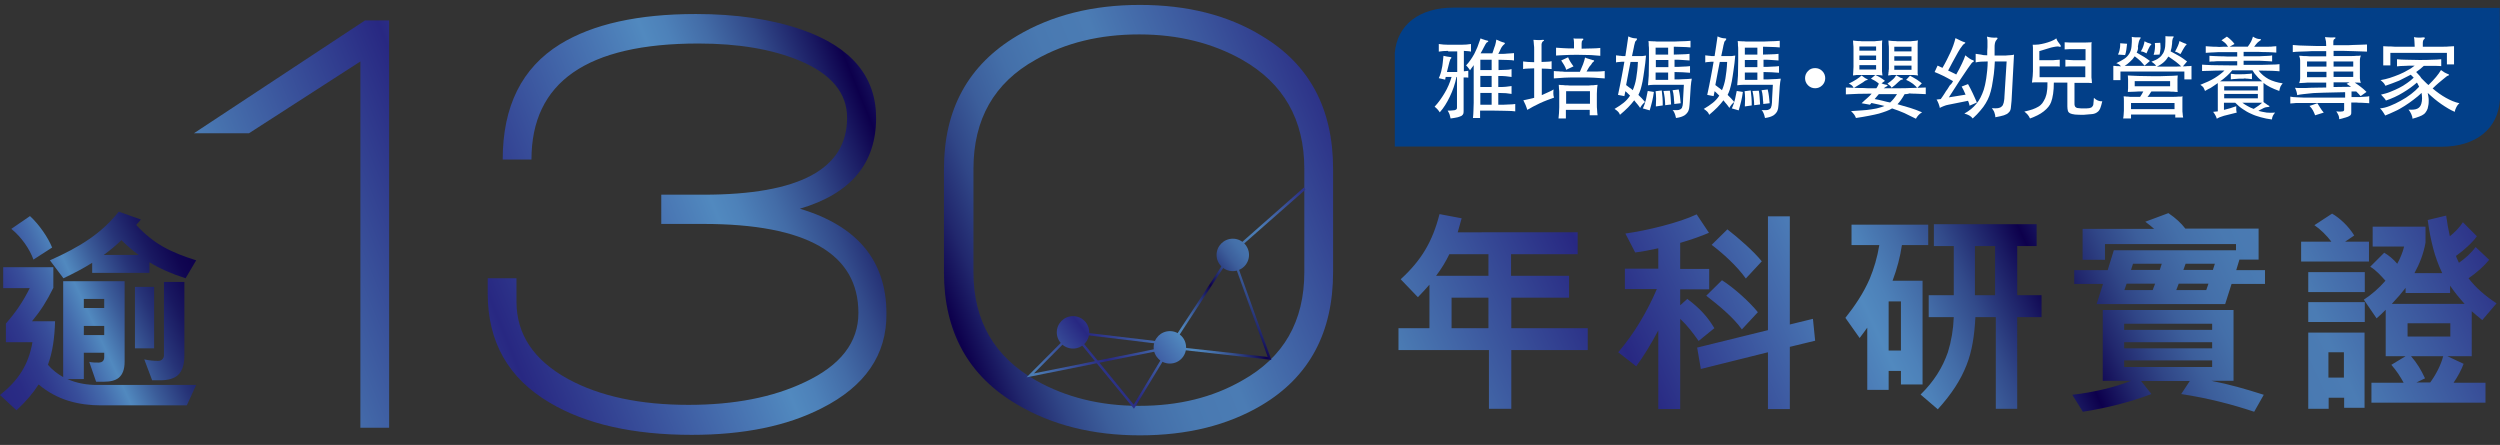
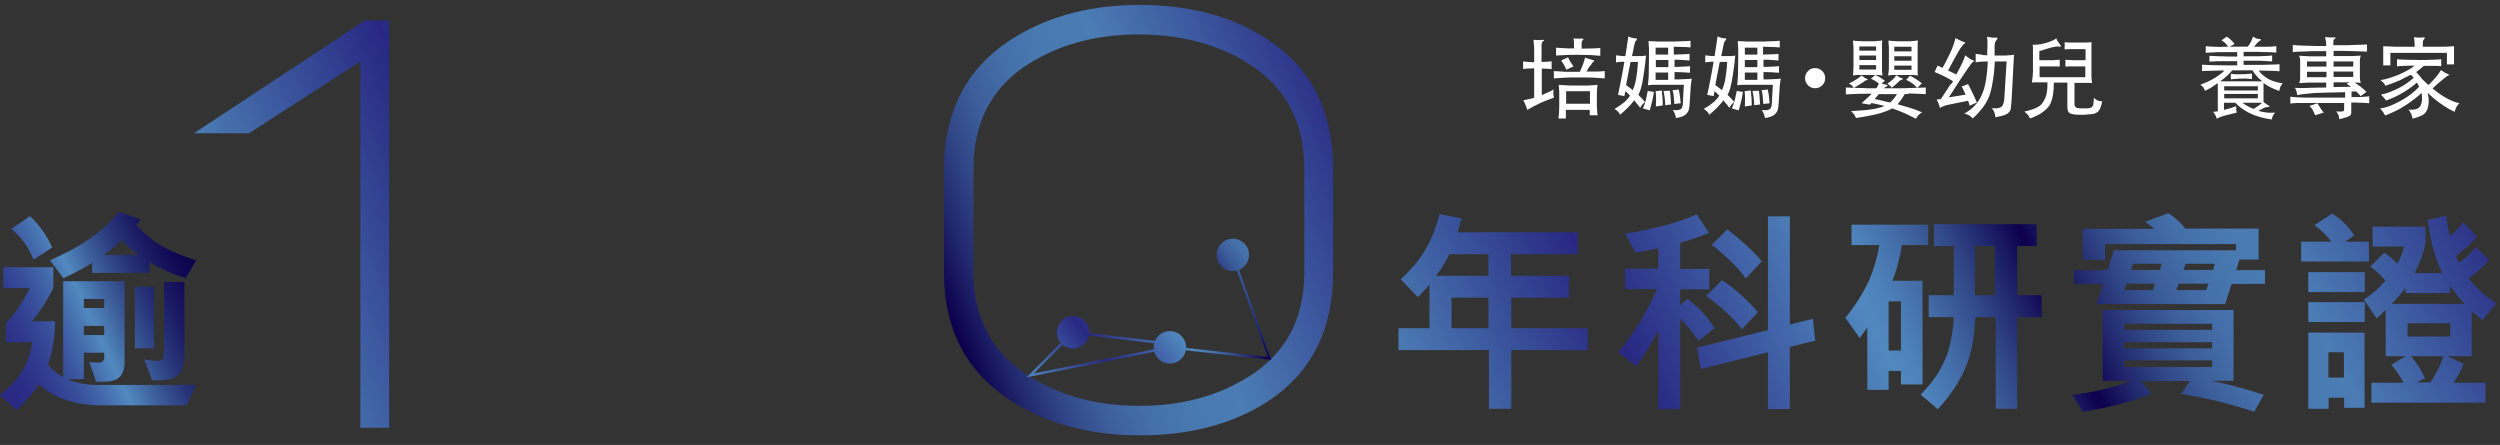
<svg xmlns="http://www.w3.org/2000/svg" version="1.1" id="Layer_1" x="0px" y="0px" viewBox="0 0 1017 181" style="enable-background:new 0 0 1017 181;" xml:space="preserve">
  <rect x="0" y="0" width="1017" height="181" fill="#333333" stroke="none" />
  <style type="text/css">
	.st0{fill:#023F88;}
	.st1{fill:url(#SVGID_1_);}
	.st2{fill:url(#SVGID_00000140715276369313392440000005322792468938969274_);}
	.st3{fill:url(#SVGID_00000004522572549190120580000001972914281856087944_);}
	.st4{fill:url(#SVGID_00000068666540623730807540000012736038775817731971_);}
	.st5{fill:url(#SVGID_00000039854179976355792120000014793725809921449609_);}
	.st6{fill:url(#SVGID_00000017510062936627619140000014334567102350597261_);}
	.st7{fill:url(#SVGID_00000168109968962036676830000017168212750720089761_);}
	.st8{fill:url(#SVGID_00000181070359014124865450000006573354684180033942_);}
	.st9{fill:#FFFFFF;}
	.st10{fill:url(#SVGID_00000102502775027342095960000008015647814559585685_);}
	.st11{fill:url(#SVGID_00000172416346941133455210000003167156294465768376_);}
</style>
  <g>
-     <path class="st0" d="M1016.9,3.2L591.3,3.1c-14,0-22.9,7-23.9,18.4l0,38.1L993,59.7c14.3,0,23.3-7.3,24-19.4L1016.9,3.2z" />
    <g>
      <g>
        <linearGradient id="SVGID_1_" gradientUnits="userSpaceOnUse" x1="125.999" y1="168.312" x2="524.012" y2="6.696" gradientTransform="matrix(1 0 0 1 0 2)">
          <stop offset="0" style="stop-color:#4B7CB4" />
          <stop offset="0.201" style="stop-color:#282882" />
          <stop offset="0.43" style="stop-color:#5189BF" />
          <stop offset="0.452" style="stop-color:#4D81B9" />
          <stop offset="0.486" style="stop-color:#436CA7" />
          <stop offset="0.528" style="stop-color:#324A8A" />
          <stop offset="0.575" style="stop-color:#1A1A62" />
          <stop offset="0.598" style="stop-color:#0D004C" />
          <stop offset="0.6" style="stop-color:#0E024E" />
          <stop offset="0.632" style="stop-color:#21276D" />
          <stop offset="0.665" style="stop-color:#304687" />
          <stop offset="0.699" style="stop-color:#3C5E9B" />
          <stop offset="0.736" style="stop-color:#446FA9" />
          <stop offset="0.776" style="stop-color:#4979B1" />
          <stop offset="0.825" style="stop-color:#4B7CB4" />
          <stop offset="0.916" style="stop-color:#3C589E" />
          <stop offset="1" style="stop-color:#2D3388" />
        </linearGradient>
        <path class="st1" d="M146.6,174v-149l-45.3,29.2H78.9l69.6-45.9h9.8V174H146.6z" />
        <linearGradient id="SVGID_00000114065230901540814030000014271001566252303521_" gradientUnits="userSpaceOnUse" x1="125.999" y1="168.312" x2="524.012" y2="6.696" gradientTransform="matrix(1 0 0 1 0 2)">
          <stop offset="0" style="stop-color:#4B7CB4" />
          <stop offset="0.201" style="stop-color:#282882" />
          <stop offset="0.43" style="stop-color:#5189BF" />
          <stop offset="0.452" style="stop-color:#4D81B9" />
          <stop offset="0.486" style="stop-color:#436CA7" />
          <stop offset="0.528" style="stop-color:#324A8A" />
          <stop offset="0.575" style="stop-color:#1A1A62" />
          <stop offset="0.598" style="stop-color:#0D004C" />
          <stop offset="0.6" style="stop-color:#0E024E" />
          <stop offset="0.632" style="stop-color:#21276D" />
          <stop offset="0.665" style="stop-color:#304687" />
          <stop offset="0.699" style="stop-color:#3C5E9B" />
          <stop offset="0.736" style="stop-color:#446FA9" />
          <stop offset="0.776" style="stop-color:#4979B1" />
          <stop offset="0.825" style="stop-color:#4B7CB4" />
          <stop offset="0.916" style="stop-color:#3C589E" />
          <stop offset="1" style="stop-color:#2D3388" />
        </linearGradient>
-         <path style="fill:url(#SVGID_00000114065230901540814030000014271001566252303521_);" d="M334.2,166.1     c-14.1,7.2-31.7,10.8-52.8,10.8c-23.9,0-43.2-4.4-57.8-13.1c-16.8-9.9-25.2-24.7-25.2-44.4v-6.2h11.7v9.5c0,13.3,7,23.8,21,31.5     c12.9,7,29.2,10.5,49,10.5c18.6,0,34.4-3.1,47.2-9.2c14.6-6.8,21.9-16.2,21.9-28.2c0-24.1-21-36.2-63.1-36.2h-17.1V79.2h17.2     c39,0,58.4-10.4,58.4-31.3c0-10.1-6.5-17.9-19.5-23.3c-11.1-4.6-24.8-6.9-41-6.9c-45.3,0-67.9,15.7-67.9,47.2h-11.7     c0-21.7,7.8-37.3,23.3-46.9c13.3-8.2,31.8-12.3,55.3-12.3c16.4,0,30.8,2.1,43.1,6.4c20.1,7,30.2,19,30.2,35.9     c0,18.5-10.3,30.8-31,36.9c23.4,7,35.2,21.2,35.2,42.6C360.8,144.3,351.9,157.2,334.2,166.1z" />
        <linearGradient id="SVGID_00000028314699368967977720000010373782173619688624_" gradientUnits="userSpaceOnUse" x1="125.999" y1="168.312" x2="524.012" y2="6.696" gradientTransform="matrix(1 0 0 1 0 2)">
          <stop offset="0" style="stop-color:#4B7CB4" />
          <stop offset="0.201" style="stop-color:#282882" />
          <stop offset="0.43" style="stop-color:#5189BF" />
          <stop offset="0.452" style="stop-color:#4D81B9" />
          <stop offset="0.486" style="stop-color:#436CA7" />
          <stop offset="0.528" style="stop-color:#324A8A" />
          <stop offset="0.575" style="stop-color:#1A1A62" />
          <stop offset="0.598" style="stop-color:#0D004C" />
          <stop offset="0.6" style="stop-color:#0E024E" />
          <stop offset="0.632" style="stop-color:#21276D" />
          <stop offset="0.665" style="stop-color:#304687" />
          <stop offset="0.699" style="stop-color:#3C5E9B" />
          <stop offset="0.736" style="stop-color:#446FA9" />
          <stop offset="0.776" style="stop-color:#4979B1" />
          <stop offset="0.825" style="stop-color:#4B7CB4" />
          <stop offset="0.916" style="stop-color:#3C589E" />
          <stop offset="1" style="stop-color:#2D3388" />
        </linearGradient>
        <path style="fill:url(#SVGID_00000028314699368967977720000010373782173619688624_);" d="M463.7,177.1c-19.2,0-35.9-4.2-50-12.6     C393.9,152.9,384,135,384,110.7v-42c0-24.3,9.9-42.3,29.7-54.1C427.8,6.2,444.5,2,463.7,2c19.3,0,35.9,4.2,49.6,12.6     c19.3,11.5,29,29.5,29,54.1v42c0,24.6-9.7,42.6-29,54.1C499.5,173,483,177.1,463.7,177.1z M530.6,68.7c0-20-8.4-34.8-25.3-44.4     c-12.1-6.8-26-10.3-41.9-10.3c-16,0-30,3.4-42.1,10.3c-16.9,9.4-25.3,24.2-25.3,44.4v42c0,19.8,8.5,34.5,25.5,44.1     c12.1,6.8,26,10.3,41.9,10.3c16,0,29.9-3.4,41.9-10.3c16.9-9.4,25.3-24.1,25.3-44.1V68.7z" />
      </g>
    </g>
    <g>
      <linearGradient id="SVGID_00000088831023024950684860000011529497392607070378_" gradientUnits="userSpaceOnUse" x1="430.907" y1="164.62" x2="534.645" y2="84.699">
        <stop offset="0" style="stop-color:#4B7CB4" />
        <stop offset="0.201" style="stop-color:#282882" />
        <stop offset="0.43" style="stop-color:#5189BF" />
        <stop offset="0.452" style="stop-color:#4D81B9" />
        <stop offset="0.486" style="stop-color:#436CA7" />
        <stop offset="0.528" style="stop-color:#324A8A" />
        <stop offset="0.575" style="stop-color:#1A1A62" />
        <stop offset="0.598" style="stop-color:#0D004C" />
        <stop offset="0.6" style="stop-color:#0E024E" />
        <stop offset="0.632" style="stop-color:#21276D" />
        <stop offset="0.665" style="stop-color:#304687" />
        <stop offset="0.699" style="stop-color:#3C5E9B" />
        <stop offset="0.736" style="stop-color:#446FA9" />
        <stop offset="0.776" style="stop-color:#4979B1" />
        <stop offset="0.825" style="stop-color:#4B7CB4" />
        <stop offset="0.916" style="stop-color:#3C589E" />
        <stop offset="1" style="stop-color:#2D3388" />
      </linearGradient>
-       <polygon style="fill:url(#SVGID_00000088831023024950684860000011529497392607070378_);" points="461.3,166.3 436.1,135.5     436.9,134.9 461.2,164.6 475.4,141.1 500.7,102.5 530.4,76.3 531.1,77.1 501.4,103.2 476.3,141.6   " />
      <linearGradient id="SVGID_00000124158109474210410920000010767702019049782693_" gradientUnits="userSpaceOnUse" x1="436.34" y1="171.672" x2="540.078" y2="91.751">
        <stop offset="0" style="stop-color:#4B7CB4" />
        <stop offset="0.201" style="stop-color:#282882" />
        <stop offset="0.43" style="stop-color:#5189BF" />
        <stop offset="0.452" style="stop-color:#4D81B9" />
        <stop offset="0.486" style="stop-color:#436CA7" />
        <stop offset="0.528" style="stop-color:#324A8A" />
        <stop offset="0.575" style="stop-color:#1A1A62" />
        <stop offset="0.598" style="stop-color:#0D004C" />
        <stop offset="0.6" style="stop-color:#0E024E" />
        <stop offset="0.632" style="stop-color:#21276D" />
        <stop offset="0.665" style="stop-color:#304687" />
        <stop offset="0.699" style="stop-color:#3C5E9B" />
        <stop offset="0.736" style="stop-color:#446FA9" />
        <stop offset="0.776" style="stop-color:#4979B1" />
        <stop offset="0.825" style="stop-color:#4B7CB4" />
        <stop offset="0.916" style="stop-color:#3C589E" />
        <stop offset="1" style="stop-color:#2D3388" />
      </linearGradient>
      <polygon style="fill:url(#SVGID_00000124158109474210410920000010767702019049782693_);" points="417.6,153.5 436.3,134.7     474.1,139.2 474,140.2 436.7,135.7 420.6,151.9 475.8,140.8 515.7,145.2 500.6,103 501.5,102.7 517.2,146.4 475.9,141.8   " />
      <linearGradient id="SVGID_00000092440078990509213690000003751722451659824575_" gradientUnits="userSpaceOnUse" x1="427.772" y1="160.55" x2="531.51" y2="80.629">
        <stop offset="0" style="stop-color:#4B7CB4" />
        <stop offset="0.201" style="stop-color:#282882" />
        <stop offset="0.43" style="stop-color:#5189BF" />
        <stop offset="0.452" style="stop-color:#4D81B9" />
        <stop offset="0.486" style="stop-color:#436CA7" />
        <stop offset="0.528" style="stop-color:#324A8A" />
        <stop offset="0.575" style="stop-color:#1A1A62" />
        <stop offset="0.598" style="stop-color:#0D004C" />
        <stop offset="0.6" style="stop-color:#0E024E" />
        <stop offset="0.632" style="stop-color:#21276D" />
        <stop offset="0.665" style="stop-color:#304687" />
        <stop offset="0.699" style="stop-color:#3C5E9B" />
        <stop offset="0.736" style="stop-color:#446FA9" />
        <stop offset="0.776" style="stop-color:#4979B1" />
        <stop offset="0.825" style="stop-color:#4B7CB4" />
        <stop offset="0.916" style="stop-color:#3C589E" />
        <stop offset="1" style="stop-color:#2D3388" />
      </linearGradient>
      <circle style="fill:url(#SVGID_00000092440078990509213690000003751722451659824575_);" cx="501.5" cy="103.7" r="6.6" />
      <linearGradient id="SVGID_00000183948082619440198590000018098613203923804832_" gradientUnits="userSpaceOnUse" x1="418.775" y1="148.872" x2="522.513" y2="68.951">
        <stop offset="0" style="stop-color:#4B7CB4" />
        <stop offset="0.201" style="stop-color:#282882" />
        <stop offset="0.43" style="stop-color:#5189BF" />
        <stop offset="0.452" style="stop-color:#4D81B9" />
        <stop offset="0.486" style="stop-color:#436CA7" />
        <stop offset="0.528" style="stop-color:#324A8A" />
        <stop offset="0.575" style="stop-color:#1A1A62" />
        <stop offset="0.598" style="stop-color:#0D004C" />
        <stop offset="0.6" style="stop-color:#0E024E" />
        <stop offset="0.632" style="stop-color:#21276D" />
        <stop offset="0.665" style="stop-color:#304687" />
        <stop offset="0.699" style="stop-color:#3C5E9B" />
        <stop offset="0.736" style="stop-color:#446FA9" />
        <stop offset="0.776" style="stop-color:#4979B1" />
        <stop offset="0.825" style="stop-color:#4B7CB4" />
        <stop offset="0.916" style="stop-color:#3C589E" />
        <stop offset="1" style="stop-color:#2D3388" />
      </linearGradient>
      <circle style="fill:url(#SVGID_00000183948082619440198590000018098613203923804832_);" cx="436.5" cy="135.2" r="6.6" />
      <linearGradient id="SVGID_00000091706662950767413630000009982113784527040143_" gradientUnits="userSpaceOnUse" x1="436.384" y1="171.729" x2="540.123" y2="91.809">
        <stop offset="0" style="stop-color:#4B7CB4" />
        <stop offset="0.201" style="stop-color:#282882" />
        <stop offset="0.43" style="stop-color:#5189BF" />
        <stop offset="0.452" style="stop-color:#4D81B9" />
        <stop offset="0.486" style="stop-color:#436CA7" />
        <stop offset="0.528" style="stop-color:#324A8A" />
        <stop offset="0.575" style="stop-color:#1A1A62" />
        <stop offset="0.598" style="stop-color:#0D004C" />
        <stop offset="0.6" style="stop-color:#0E024E" />
        <stop offset="0.632" style="stop-color:#21276D" />
        <stop offset="0.665" style="stop-color:#304687" />
        <stop offset="0.699" style="stop-color:#3C5E9B" />
        <stop offset="0.736" style="stop-color:#446FA9" />
        <stop offset="0.776" style="stop-color:#4979B1" />
        <stop offset="0.825" style="stop-color:#4B7CB4" />
        <stop offset="0.916" style="stop-color:#3C589E" />
        <stop offset="1" style="stop-color:#2D3388" />
      </linearGradient>
      <circle style="fill:url(#SVGID_00000091706662950767413630000009982113784527040143_);" cx="475.9" cy="141.3" r="6.6" />
    </g>
    <g>
-       <path class="st9" d="M589.1,20.7c-1.4,0-2.6,0.1-3.8,0.3v-3.1c1.2,0.2,2.5,0.3,3.8,0.3h5.5c1.3,0,2.6-0.1,3.8-0.3v3.1    c-0.5-0.1-1-0.2-1.4-0.2c-0.5,0-1-0.1-1.5-0.1v8.3c0.3,0,0.7-0.1,1-0.1c0.3,0,0.6-0.1,0.8-0.1v2.8c-0.3,0-0.5-0.1-0.9-0.1    c-0.3,0-0.6,0-1,0v13.4c0,0.5,0,1-0.1,1.3c-0.1,0.3-0.3,0.6-0.7,0.9c-0.4,0.2-0.9,0.4-1.6,0.6c-0.7,0.2-1.7,0.3-2.9,0.5    c-0.1-0.6-0.3-1.1-0.4-1.6c-0.2-0.5-0.4-1-0.8-1.6c0.9,0,1.6,0,2.1-0.1c0.5,0,0.9-0.1,1.1-0.2c0.3-0.1,0.4-0.3,0.5-0.4    c0.1-0.2,0.1-0.4,0.1-0.7V31.3h-0.2c-0.6,2.9-1.5,5.5-2.7,8c-1.2,2.5-2.5,4.6-4.1,6.4c-0.5-0.8-1.2-1.6-2.1-2.3    c1.6-1.7,2.9-3.6,4.1-5.6c1.2-2,2.1-4.1,2.8-6.5h-2.4l-0.2,1.1l-2.6-0.6c0.3-0.6,0.5-1.2,0.7-1.8c0.2-0.6,0.4-1.3,0.5-2    c0.2-0.7,0.3-1.5,0.4-2.4c0.1-0.9,0.2-1.8,0.3-2.9c0.5,0.1,1,0.2,1.4,0.3c0.5,0.1,0.9,0.1,1.4,0.2c0.5,0,0.6,0.3,0.1,0.8    c-0.1,0.1-0.2,0.2-0.2,0.4c-0.1,0.2-0.2,0.5-0.3,0.9c-0.1,0.4-0.2,0.9-0.4,1.6c-0.2,0.6-0.3,1.4-0.6,2.4h4.2v-8.4H589.1z     M602.2,48h-3c0.1-1.1,0.2-2.1,0.2-3c0-0.9,0.1-2,0.1-3.2V26.5c-0.3,0.4-0.5,0.8-0.8,1.1c-0.3,0.4-0.5,0.7-0.7,1    c-0.2-0.4-0.5-0.7-0.7-1c-0.2-0.3-0.5-0.6-0.9-1c0.7-0.7,1.3-1.5,1.8-2.2c0.5-0.7,1-1.5,1.5-2.4c0.4-0.9,0.9-1.8,1.3-2.8    c0.4-1,0.8-2.2,1.3-3.6c0.4,0.2,0.8,0.4,1.3,0.5c0.5,0.2,0.9,0.3,1.4,0.4c0.6,0.1,0.6,0.4,0,0.7c-0.1,0-0.2,0.1-0.3,0.2    c-0.1,0.1-0.2,0.3-0.4,0.6c-0.2,0.3-0.4,0.7-0.7,1.3c-0.3,0.6-0.7,1.4-1.3,2.4h4.8c0.2-0.7,0.5-1.3,0.6-1.8c0.2-0.5,0.3-1,0.5-1.4    c0.1-0.4,0.2-0.8,0.3-1.2c0.1-0.4,0.1-0.8,0.2-1.2c0.6,0.2,1.1,0.5,1.6,0.7c0.5,0.2,1,0.4,1.5,0.5c0.2,0,0.3,0.2,0.4,0.3    c0,0.2-0.1,0.3-0.5,0.6c-0.1,0.1-0.2,0.2-0.3,0.3c-0.1,0.1-0.2,0.3-0.4,0.5c-0.2,0.3-0.4,0.6-0.6,1.1c-0.2,0.5-0.5,1.1-0.9,1.8    c0.5,0,1.1,0,1.7,0c0.6,0,1.2,0,1.8-0.1c0.6,0,1.1-0.1,1.6-0.1c0.5,0,0.9-0.1,1.3-0.1v3c-0.6-0.1-1.5-0.2-2.5-0.2    c-1.1,0-2.3-0.1-3.8-0.1v4.2c1.1,0,2.1-0.1,3-0.1c0.9,0,1.7-0.1,2.3-0.3v3.2c-0.6-0.1-1.4-0.2-2.4-0.3c-0.9-0.1-1.9-0.1-3-0.1v4.5    c1,0,2,0,3-0.1c1-0.1,1.8-0.2,2.4-0.3v3.2c-0.6-0.1-1.3-0.2-2.3-0.3c-1,0-2-0.1-3.1-0.1v4.8c1.7,0,3.1,0,4.2-0.1    c1.1,0,2-0.1,2.7-0.2v3c-0.8-0.1-1.8-0.2-3.1-0.2c-1.3,0-3-0.1-5.3-0.1h-5.9V48z M602.2,28.5h4.6v-4.2h-4.6V28.5z M602.2,35.4h4.6    v-4.5h-4.6V35.4z M602.2,42.6h4.6v-4.8h-4.6V42.6z" />
      <path class="st9" d="M627.2,38.7c0.7-0.3,1.4-0.6,2.2-1c0.8-0.3,1.7-0.8,2.6-1.3c-0.1,0.6-0.1,1.1-0.1,1.7c0,0.6,0.1,1.1,0.3,1.6    c-1.9,0.7-3.9,1.4-5.8,2.3c-1.9,0.9-3.6,1.8-5.1,2.7c-0.2-0.6-0.4-1.3-0.7-2c-0.3-0.7-0.6-1.3-0.9-1.9c0.8-0.2,1.6-0.3,2.3-0.5    c0.7-0.2,1.4-0.3,2.1-0.5v-12c-0.9,0-1.8,0.1-2.6,0.1c-0.8,0-1.4,0.1-1.9,0.2V25c0.6,0.1,1.2,0.1,2,0.2c0.7,0,1.6,0.1,2.5,0.1    v-2.4c0-1,0-1.9,0-2.7c0-0.7,0-1.4-0.1-1.9c0-0.5-0.1-0.9-0.1-1.3c0-0.3-0.1-0.6-0.1-0.8c0.6,0,1.2,0.1,1.9,0.1    c0.7,0,1.3,0,1.9-0.1c0.3,0,0.5,0,0.5,0.2c0,0.1-0.1,0.3-0.4,0.4c-0.1,0.1-0.3,0.2-0.4,0.5c-0.1,0.3-0.2,0.5-0.2,0.7v7.2    c0.8,0,1.6-0.1,2.3-0.1c0.7,0,1.3-0.1,1.8-0.2v3.2c-1.1-0.1-2.4-0.2-4-0.2V38.7z M645.4,29.1c1.6,0,3,0,4.2,0    c1.2,0,2.2-0.1,3.2-0.2v3c-1.3-0.1-2.8-0.2-4.4-0.3c-1.6-0.1-3.6-0.1-6-0.1c-2.3,0-4.3,0-6,0.1c-1.7,0.1-3.1,0.2-4.3,0.3v-3    c0.4,0,0.8,0.1,1.2,0.1c0.5,0,1,0,1.5,0.1c0.5,0,1.1,0,1.6,0.1c0.6,0,1.1,0,1.6,0h4.7c0.5-1.1,0.9-2.1,1.3-3.1    c0.4-1,0.6-1.9,0.8-2.7c0.2,0.1,0.4,0.2,0.7,0.3c0.3,0.1,0.6,0.2,1,0.3c0.3,0.1,0.7,0.2,1,0.3c0.3,0.1,0.5,0.2,0.7,0.2    c0.2,0,0.3,0.1,0.3,0.3c0,0.1-0.2,0.3-0.4,0.4c-0.2,0.1-0.5,0.5-0.9,1.2C646.6,26.9,646.1,27.9,645.4,29.1z M643.4,19.8    c1.7,0,3.1-0.1,4.3-0.1c1.2,0,2.3-0.1,3.3-0.2v3.2c-1.1-0.1-2.4-0.2-3.8-0.3c-1.4,0-3.2-0.1-5.2-0.1c-2.1,0-3.8,0-5.2,0.1    c-1.4,0.1-2.7,0.1-3.8,0.2v-3.2c0.9,0.1,2,0.1,3.1,0.2c1.2,0.1,2.6,0.1,4.2,0.1c0-1.1,0-1.9,0-2.4c0-0.6-0.1-1.1-0.2-1.7    c0.2,0,0.4,0.1,0.7,0.1c0.3,0,0.6,0,0.9,0c0.3,0,0.7,0,1,0c0.3,0,0.6,0,0.9,0c0.3,0,0.5,0,0.5,0.2c0,0.1,0,0.3-0.3,0.5    c-0.3,0.2-0.4,0.6-0.4,1.3V19.8z M637.1,48.2H634c0.1-0.8,0.1-1.5,0.2-2.2c0-0.7,0.1-1.5,0.1-2.3v-5.6c0-0.6,0-1.3-0.1-2    c0-0.7-0.1-1.2-0.1-1.6c0.3,0,0.7,0.1,1.1,0.1c0.4,0,0.9,0,1.4,0.1c0.6,0,1.3,0,2.1,0.1c0.8,0,1.9,0,3.2,0c1.3,0,2.4,0,3.2,0    c0.9,0,1.6,0,2.2-0.1c0.6,0,1.1,0,1.5-0.1c0.4,0,0.8-0.1,1.1-0.1c-0.1,0.4-0.1,0.9-0.2,1.6c0,0.7-0.1,1.4-0.1,2v4.3    c0,0.8,0,1.6,0.1,2.3c0,0.7,0.1,1.4,0.2,2.2h-3.2v-2.2h-9.7V48.2z M637.1,28.4c-0.1-0.6-0.4-1.2-0.8-1.9c-0.4-0.7-0.8-1.3-1.2-1.9    l2.8-1.3c0.2,0.5,0.5,1.1,0.9,1.8c0.4,0.7,0.9,1.3,1.3,1.9L637.1,28.4z M646.8,37.1h-9.7v5.1h9.7V37.1z" />
      <path class="st9" d="M664.8,40.8c-0.7,0.9-1.5,1.9-2.5,2.9c-1,1-2.1,2-3.3,3c-0.2-0.6-0.5-1-0.8-1.3c-0.3-0.3-0.8-0.7-1.4-1.1    c1.4-0.8,2.7-1.7,3.7-2.5c1-0.8,1.9-1.8,2.6-2.9c-0.3-0.3-0.6-0.6-0.9-0.9c-0.3-0.3-0.6-0.6-1-0.9c-0.1,0.3-0.1,0.7-0.2,1    c-0.1,0.3-0.1,0.7-0.2,1l-2.6-0.5c0.6-2.8,1.1-5.2,1.5-7.4c0.4-2.2,0.8-4.2,1.1-6.1c-0.7,0-1.3,0-1.9,0.1c-0.6,0-1.1,0.1-1.5,0.2    v-2.9c0.2,0,0.5,0.1,0.7,0.1c0.2,0,0.5,0,0.8,0.1c0.3,0,0.6,0,1,0.1c0.4,0,0.8,0,1.3,0c0.2-1.3,0.4-2.6,0.6-3.9    c0.2-1.3,0.4-2.6,0.6-4.1c0.6,0.3,1.2,0.5,1.6,0.6c0.4,0.1,0.9,0.2,1.4,0.2c0.7,0,0.7,0.3,0.2,0.9c-0.1,0.1-0.2,0.2-0.3,0.3    s-0.2,0.4-0.3,0.9c-0.1,0.4-0.3,1-0.4,1.8c-0.2,0.8-0.4,1.9-0.7,3.3c1,0,1.8,0,2.4,0c0.6,0,1.1,0,1.5,0c0.4,0,0.7,0,1-0.1    c0.2,0,0.5-0.1,0.8-0.1c-0.2,2.2-0.4,4.2-0.7,6c-0.2,1.7-0.5,3.2-0.7,4.5c-0.3,1.3-0.5,2.4-0.8,3.3c-0.3,0.9-0.6,1.6-0.9,2.2    c0.5,0.5,1,1,1.4,1.4c0.4,0.5,0.9,1,1.3,1.5c-0.7,0.5-1.4,1.3-2,2.4c-0.3-0.5-0.7-1-1.1-1.5C665.6,41.9,665.2,41.3,664.8,40.8z     M664.2,36.7c0.6-1.4,1.1-3,1.4-4.8c0.3-1.8,0.6-4.1,0.7-6.7h-3c-0.2,1.2-0.5,2.5-0.8,4.1c-0.3,1.5-0.6,3.3-1,5.3    c0.4,0.3,0.9,0.7,1.3,1C663.4,35.9,663.8,36.3,664.2,36.7z M672.8,37.4c-0.2,1.4-0.4,2.6-0.7,3.8c-0.3,1.2-0.6,2.4-1,3.7l-2.8-0.8    c0.6-1.2,1-2.5,1.3-3.7c0.3-1.3,0.5-2.4,0.7-3.4L672.8,37.4z M681.2,22.2c1.1,0,2.2-0.1,3.2-0.1c1,0,2-0.1,2.9-0.2v2.7    c-0.9-0.1-1.8-0.1-2.9-0.2s-2.1-0.1-3.2-0.1v2.9c1.3,0,2.4,0,3.4-0.1c1,0,2-0.1,2.9-0.2v2.7c-0.9-0.1-1.9-0.1-3-0.2    c-1.1,0-2.2-0.1-3.3-0.1v3c1.4,0,2.7,0,3.8-0.1c1.1,0,2.2-0.1,3.2-0.2c0,0.3-0.1,0.8-0.2,1.3c-0.1,0.6-0.1,1.1-0.2,1.8    c-0.1,2-0.2,3.5-0.3,4.7c-0.1,1.2-0.1,2.2-0.2,2.9c-0.1,0.7-0.1,1.2-0.2,1.6c-0.1,0.3-0.2,0.6-0.3,0.9c-0.3,0.6-0.8,1.2-1.5,1.7    c-0.8,0.5-1.9,0.9-3.5,1.1c-0.1-0.5-0.2-0.9-0.3-1.2c-0.1-0.3-0.2-0.6-0.3-0.8c-0.1-0.2-0.2-0.4-0.3-0.6c-0.1-0.2-0.3-0.4-0.5-0.6    c0.8,0,1.4,0,1.9,0c0.5,0,0.9-0.1,1.2-0.3c0.3-0.1,0.5-0.4,0.7-0.6c0.1-0.3,0.2-0.6,0.3-1c0.1-0.6,0.2-1.5,0.2-2.9    c0.1-1.3,0.2-3.2,0.3-5.5h-8.3c-1.7,0-3,0-3.9,0c-0.9,0-1.7,0.1-2.4,0.2c0.1-0.9,0.2-2.2,0.3-3.9c0-1.8,0.1-3.8,0.1-6.2    c0-0.8,0-1.6,0-2.3c0-0.7,0-1.3,0-2c0-0.6,0-1.2-0.1-1.8c0-0.6,0-1.2-0.1-1.8c0.5,0,1.1,0.1,1.6,0.1c0.6,0,1.2,0,1.8,0.1    c0.6,0,1.4,0,2.1,0c0.8,0,1.7,0,2.7,0c1.9,0,3.6,0,4.9-0.1c1.4,0,2.7-0.1,4-0.2v2.7c-1.2-0.1-2.3-0.2-3.5-0.2    c-1.2,0-2.3-0.1-3.3-0.1V22.2z M673.6,43.3c0-1,0.1-2,0.1-3.2c0-1.1-0.1-2.2-0.2-3l2.5-0.3c0.1,0.9,0.2,1.9,0.3,2.9    c0.1,1.1,0.1,2.1,0.1,3.2L673.6,43.3z M678.6,22.2v-2.8h-5.1v2.8H678.6z M673.6,24.4v2.9h5.1v-2.9H673.6z M678.6,29.5h-5.1v3h5.1    V29.5z M677.4,42.8c0-1-0.1-2-0.2-3c-0.1-0.9-0.3-1.9-0.5-2.8l2.6-0.1c0.1,0.9,0.3,1.7,0.3,2.6c0.1,0.8,0.1,1.8,0.2,3L677.4,42.8z     M681.1,42.3c0-0.4,0-0.9-0.1-1.4c0-0.5-0.1-1-0.1-1.5c-0.1-0.5-0.1-1-0.2-1.5c-0.1-0.5-0.2-0.9-0.3-1.2l2.5-0.3    c0.2,0.9,0.4,1.8,0.5,2.7c0.1,0.9,0.2,1.8,0.3,2.9L681.1,42.3z" />
      <path class="st9" d="M701.1,40.8c-0.7,0.9-1.5,1.9-2.5,2.9c-1,1-2.1,2-3.3,3c-0.2-0.6-0.5-1-0.8-1.3c-0.3-0.3-0.8-0.7-1.4-1.1    c1.4-0.8,2.7-1.7,3.7-2.5c1-0.8,1.9-1.8,2.6-2.9c-0.3-0.3-0.6-0.6-0.9-0.9c-0.3-0.3-0.6-0.6-1-0.9c-0.1,0.3-0.1,0.7-0.2,1    c-0.1,0.3-0.1,0.7-0.2,1l-2.6-0.5c0.6-2.8,1.1-5.2,1.5-7.4c0.4-2.2,0.8-4.2,1.1-6.1c-0.7,0-1.3,0-1.9,0.1c-0.6,0-1.1,0.1-1.5,0.2    v-2.9c0.2,0,0.5,0.1,0.7,0.1c0.2,0,0.5,0,0.8,0.1c0.3,0,0.6,0,1,0.1c0.4,0,0.8,0,1.3,0c0.2-1.3,0.4-2.6,0.6-3.9    c0.2-1.3,0.4-2.6,0.6-4.1c0.6,0.3,1.2,0.5,1.6,0.6c0.4,0.1,0.9,0.2,1.4,0.2c0.7,0,0.7,0.3,0.2,0.9c-0.1,0.1-0.2,0.2-0.3,0.3    c-0.1,0.1-0.2,0.4-0.3,0.9c-0.1,0.4-0.3,1-0.4,1.8c-0.2,0.8-0.4,1.9-0.7,3.3c1,0,1.8,0,2.4,0c0.6,0,1.1,0,1.5,0c0.4,0,0.7,0,1-0.1    c0.2,0,0.5-0.1,0.8-0.1c-0.2,2.2-0.4,4.2-0.7,6c-0.2,1.7-0.5,3.2-0.7,4.5c-0.3,1.3-0.5,2.4-0.8,3.3c-0.3,0.9-0.6,1.6-0.9,2.2    c0.5,0.5,1,1,1.4,1.4c0.4,0.5,0.9,1,1.3,1.5c-0.7,0.5-1.4,1.3-2,2.4c-0.3-0.5-0.7-1-1.1-1.5C701.9,41.9,701.5,41.3,701.1,40.8z     M700.5,36.7c0.6-1.4,1.1-3,1.4-4.8c0.3-1.8,0.6-4.1,0.7-6.7h-3c-0.2,1.2-0.5,2.5-0.8,4.1c-0.3,1.5-0.6,3.3-1,5.3    c0.4,0.3,0.9,0.7,1.3,1C699.6,35.9,700,36.3,700.5,36.7z M709,37.4c-0.2,1.4-0.4,2.6-0.7,3.8c-0.3,1.2-0.6,2.4-1,3.7l-2.8-0.8    c0.6-1.2,1-2.5,1.3-3.7c0.3-1.3,0.5-2.4,0.7-3.4L709,37.4z M717.4,22.2c1.1,0,2.2-0.1,3.2-0.1c1,0,2-0.1,2.9-0.2v2.7    c-0.9-0.1-1.8-0.1-2.9-0.2s-2.1-0.1-3.2-0.1v2.9c1.3,0,2.4,0,3.4-0.1c1,0,2-0.1,2.9-0.2v2.7c-0.9-0.1-1.9-0.1-3-0.2    c-1.1,0-2.2-0.1-3.3-0.1v3c1.4,0,2.7,0,3.8-0.1c1.1,0,2.2-0.1,3.2-0.2c0,0.3-0.1,0.8-0.2,1.3c-0.1,0.6-0.1,1.1-0.2,1.8    c-0.1,2-0.2,3.5-0.3,4.7c-0.1,1.2-0.1,2.2-0.2,2.9c-0.1,0.7-0.1,1.2-0.2,1.6c-0.1,0.3-0.2,0.6-0.3,0.9c-0.3,0.6-0.8,1.2-1.5,1.7    c-0.8,0.5-1.9,0.9-3.5,1.1c-0.1-0.5-0.2-0.9-0.3-1.2c-0.1-0.3-0.2-0.6-0.3-0.8c-0.1-0.2-0.2-0.4-0.3-0.6c-0.1-0.2-0.3-0.4-0.5-0.6    c0.8,0,1.4,0,1.9,0c0.5,0,0.9-0.1,1.2-0.3c0.3-0.1,0.5-0.4,0.7-0.6c0.1-0.3,0.2-0.6,0.3-1c0.1-0.6,0.2-1.5,0.2-2.9    c0.1-1.3,0.2-3.2,0.3-5.5H713c-1.7,0-3,0-3.9,0c-0.9,0-1.7,0.1-2.4,0.2c0.1-0.9,0.2-2.2,0.3-3.9c0-1.8,0.1-3.8,0.1-6.2    c0-0.8,0-1.6,0-2.3c0-0.7,0-1.3,0-2c0-0.6,0-1.2-0.1-1.8c0-0.6,0-1.2-0.1-1.8c0.5,0,1.1,0.1,1.6,0.1s1.2,0,1.8,0.1    c0.6,0,1.4,0,2.1,0c0.8,0,1.7,0,2.7,0c1.9,0,3.6,0,4.9-0.1c1.4,0,2.7-0.1,4-0.2v2.7c-1.2-0.1-2.3-0.2-3.5-0.2    c-1.2,0-2.3-0.1-3.3-0.1V22.2z M709.8,43.3c0-1,0.1-2,0.1-3.2c0-1.1-0.1-2.2-0.2-3l2.5-0.3c0.1,0.9,0.2,1.9,0.3,2.9    c0.1,1.1,0.1,2.1,0.1,3.2L709.8,43.3z M714.9,22.2v-2.8h-5.1v2.8H714.9z M709.8,24.4v2.9h5.1v-2.9H709.8z M714.9,29.5h-5.1v3h5.1    V29.5z M713.6,42.8c0-1-0.1-2-0.2-3c-0.1-0.9-0.3-1.9-0.5-2.8l2.6-0.1c0.1,0.9,0.3,1.7,0.3,2.6c0.1,0.8,0.1,1.8,0.2,3L713.6,42.8z     M717.3,42.3c0-0.4,0-0.9-0.1-1.4c0-0.5-0.1-1-0.1-1.5c-0.1-0.5-0.1-1-0.2-1.5c-0.1-0.5-0.2-0.9-0.3-1.2l2.5-0.3    c0.2,0.9,0.4,1.8,0.5,2.7c0.1,0.9,0.2,1.8,0.3,2.9L717.3,42.3z" />
      <path class="st9" d="M738.4,27.7c1.1,0,2.1,0.4,2.9,1.2c0.8,0.8,1.2,1.8,1.2,2.9c0,1.1-0.4,2.1-1.2,2.9c-0.8,0.8-1.8,1.2-2.9,1.2    c-1.1,0-2.1-0.4-2.9-1.2c-0.8-0.8-1.2-1.8-1.2-2.9c0-1.1,0.4-2.1,1.2-2.9C736.2,28.1,737.2,27.7,738.4,27.7z" />
      <path class="st9" d="M774.8,38.3c-0.5,0.9-1,1.7-1.5,2.4c-0.5,0.7-1,1.3-1.4,1.7c1.8,0.5,3.6,1,5.2,1.5c1.6,0.5,3.2,1.1,4.8,1.8    c-1.1,0.6-1.9,1.5-2.5,2.6c-1.6-0.8-3.2-1.6-4.7-2.3c-1.6-0.7-3.2-1.3-5-1.9c-0.7,0.4-1.4,0.8-2.3,1.1c-0.9,0.3-1.9,0.7-3,1    c-1.2,0.3-2.5,0.6-4.1,0.9c-1.5,0.3-3.3,0.6-5.3,0.9c-0.2-0.6-0.5-1.1-0.8-1.5c-0.3-0.4-0.7-0.8-1.2-1.3c1.6-0.1,3.1-0.2,4.5-0.3    s2.6-0.2,3.7-0.4s2.1-0.3,3-0.6c0.9-0.2,1.7-0.5,2.4-0.8c-0.8-0.2-1.7-0.4-2.5-0.6c-0.9-0.2-1.8-0.4-2.8-0.6l-0.6,0.7l-3.4-0.6    c0.8-0.8,1.6-1.5,2.3-2.1c0.7-0.6,1.3-1.2,1.8-1.8c-3.7,0-7.2,0.1-10.5,0.3v-2.8c0.7,0,1.5,0.1,2.4,0.1c0.9,0,1.9,0.1,3,0.1    c1.1,0,2.2,0,3.4,0.1c1.2,0,2.4,0,3.6,0c0.3-0.4,0.5-0.7,0.6-1c0.2-0.3,0.3-0.6,0.4-0.9c-0.5-0.4-1-0.8-1.5-1.1    c-0.5-0.3-1.1-0.6-1.7-0.9l1.8-1.5c0.8,0.4,1.5,0.7,2.1,1.1c0.6,0.4,1.2,0.8,1.8,1.3l-1.4,1c0.7,0.3,1.3,0.5,2,0.6    c0.3,0,0.5,0.2,0.5,0.3s-0.2,0.3-0.7,0.5c-0.2,0.1-0.5,0.3-0.9,0.6c2.3,0,4.3,0,6.1,0c1.8,0,3.3,0,4.7-0.1c1.4,0,2.5-0.1,3.6-0.1    c1,0,1.9-0.1,2.7-0.1v2.7c-0.7,0-1.4-0.1-2.2-0.1c-0.8,0-1.5-0.1-2.3-0.1c-0.7,0-1.5,0-2.1-0.1C775.9,38.3,775.3,38.3,774.8,38.3z     M759.4,32.1c0.3,0.1,0.4,0.2,0.4,0.3c0,0.1-0.2,0.2-0.4,0.2c-0.2,0-0.5,0.1-0.7,0.3c-0.2,0.1-0.5,0.3-0.7,0.5    c-0.7,0.4-1.4,0.9-2.1,1.3c-0.7,0.4-1.3,0.8-1.8,1.1c-0.2-0.4-0.4-0.7-0.7-1c-0.3-0.3-0.7-0.5-1.3-0.8c1.2-0.6,2.2-1.1,3.1-1.7    c0.9-0.6,1.6-1.1,2.1-1.6c0.4,0.3,0.8,0.6,1.2,0.9C758.8,31.8,759.1,32,759.4,32.1z M765.8,30.7c-0.3,0-0.6-0.1-0.9-0.1    c-0.3,0-0.7-0.1-1.2-0.1c-0.5,0-1,0-1.6,0c-0.6,0-1.4,0-2.3,0c-0.9,0-1.7,0-2.4,0c-0.6,0-1.2,0-1.6,0c-0.4,0-0.8,0-1.1,0.1    c-0.3,0-0.6,0.1-0.9,0.1c0-0.3,0.1-0.9,0.1-1.5c0-0.7,0.1-1.3,0.1-2V20c0-0.7,0-1.3-0.1-2c0-0.7-0.1-1.2-0.1-1.5    c0.3,0,0.6,0.1,0.9,0.1c0.3,0,0.7,0.1,1.2,0.1c0.5,0,1,0,1.6,0.1c0.6,0,1.4,0,2.2,0c0.8,0,1.4,0,2,0c0.6,0,1.1,0,1.6-0.1    c0.5,0,0.9-0.1,1.3-0.1c0.4,0,0.8-0.1,1.1-0.2c0,0.3-0.1,0.8-0.1,1.5c0,0.7,0,1.3,0,2v7.1c0,0.6,0,1.3,0,2    C765.7,29.8,765.7,30.3,765.8,30.7z M763.2,18.9h-6.8v1.7h6.8V18.9z M763.2,22.6h-6.8v1.8h6.8V22.6z M763.2,26.5h-6.8v1.8h6.8    V26.5z M768.9,41.7c1-0.9,1.9-2,2.8-3.4h-7.4l-1.7,2c1.1,0.2,2.2,0.4,3.3,0.7C766.9,41.3,768,41.5,768.9,41.7z M773.7,31.8    c0.2,0,0.4,0.2,0.4,0.3c0,0.2-0.1,0.3-0.4,0.3c-0.3,0-0.5,0.2-0.7,0.3c-0.2,0.2-0.5,0.4-0.7,0.6c-0.6,0.5-1,1-1.4,1.3    c-0.4,0.3-0.9,0.7-1.4,1.1c-0.2-0.4-0.4-0.7-0.7-0.9c-0.2-0.2-0.6-0.5-1-0.8c0.9-0.6,1.7-1.2,2.2-1.7c0.6-0.5,1-1.1,1.4-1.7    c0.5,0.3,0.9,0.6,1.2,0.7C772.9,31.6,773.3,31.7,773.7,31.8z M780.3,30.7c-0.3,0-0.6-0.1-0.9-0.1c-0.3,0-0.7-0.1-1.2-0.1    c-0.5,0-1,0-1.7,0c-0.7,0-1.4,0-2.3,0c-1,0-1.8,0-2.5,0c-0.7,0-1.2,0-1.6,0c-0.4,0-0.8,0-1.1,0.1c-0.3,0-0.6,0.1-0.9,0.1    c0-0.2,0-0.4,0.1-0.7c0-0.3,0-0.6,0.1-0.9c0-0.3,0-0.6,0.1-1c0-0.3,0-0.7,0-1V20c0-0.7,0-1.3-0.1-2c0-0.7-0.1-1.2-0.1-1.5    c0.3,0,0.6,0.1,0.9,0.1c0.3,0,0.7,0.1,1.2,0.1c0.5,0,1,0,1.6,0.1c0.6,0,1.4,0,2.3,0c0.9,0,1.6,0,2.2,0c0.6,0,1.2,0,1.6-0.1    c0.5,0,0.9-0.1,1.2-0.1c0.3,0,0.7-0.1,1-0.2c0,0.3-0.1,0.8-0.1,1.5c0,0.7,0,1.4,0,2v7.2c0,0.3,0,0.6,0,1c0,0.4,0,0.7,0,1    c0,0.3,0,0.6,0,0.9C780.2,30.3,780.2,30.6,780.3,30.7z M777.6,19h-7v1.9h7V19z M777.6,22.9h-7v1.8h7V22.9z M777.6,26.7h-7v1.7h7    V26.7z M779.9,35.8c-0.4-0.6-1-1.1-1.7-1.7c-0.7-0.5-1.6-1.1-2.8-1.6l1.6-1.7c1,0.5,1.9,1.1,2.8,1.6c0.9,0.6,1.5,1.1,2,1.5    L779.9,35.8z" />
      <path class="st9" d="M794.5,33c-1.5-0.8-2.8-1.6-4.1-2.2c-1.2-0.6-2.4-1.1-3.4-1.5l1.2-2.6c0.3,0.1,0.6,0.2,0.9,0.4    c0.3,0.1,0.7,0.3,1.1,0.5c1.3-2.2,2.3-4.3,3.2-6.2c0.9-1.9,1.6-3.9,2.1-5.9c0.3,0.2,0.6,0.3,1,0.5c0.3,0.2,0.7,0.3,1,0.5    c0.3,0.1,0.6,0.3,0.9,0.4c0.3,0.1,0.5,0.2,0.6,0.2c0.4,0.1,0.5,0.2,0.5,0.3c0,0.1-0.1,0.2-0.4,0.4c-0.2,0.1-0.4,0.3-0.6,0.5    c-0.2,0.3-0.6,0.8-1.1,1.5c-0.5,0.8-1.1,1.8-1.9,3.3c-0.8,1.4-1.8,3.3-3,5.6c0.6,0.3,1.2,0.5,1.7,0.8c0.6,0.3,1.1,0.5,1.6,0.8    c0.9-1.5,1.6-3,2.3-4.4c0.7-1.4,1.1-2.5,1.4-3.4c0.6,0.5,1.1,0.9,1.7,1.3c0.6,0.4,1,0.6,1.4,0.7c0.3,0.1,0.4,0.2,0.4,0.4    c0,0.1-0.2,0.2-0.5,0.4c-0.1,0-0.3,0.2-0.6,0.6c-0.3,0.4-0.8,1.1-1.5,2.1c-0.7,1-1.7,2.5-2.9,4.3c-1.2,1.9-2.8,4.3-4.7,7.3    l6.8-1.1c-0.3-0.6-0.5-1.2-0.8-1.8c-0.3-0.6-0.6-1.1-0.8-1.5l2.6-1c0.7,1.2,1.3,2.5,1.9,3.7c0.6,1.2,1.1,2.5,1.7,3.8l-3,1.3    c0-0.3-0.1-0.6-0.2-0.9c-0.1-0.3-0.2-0.7-0.4-1.1l-8,1.6c-0.6,0.1-1.3,0.3-2,0.6c-0.7,0.3-1.2,0.5-1.5,0.7c0-0.3-0.1-0.6-0.2-0.9    c-0.1-0.3-0.2-0.6-0.3-0.9c-0.1-0.3-0.3-0.6-0.4-0.9c-0.1-0.3-0.3-0.5-0.4-0.7c0.3,0,0.5-0.1,0.8-0.1c0.3,0,0.6-0.1,0.9-0.1    c0.6-0.8,1.1-1.6,1.5-2.2c0.4-0.7,0.8-1.3,1.2-1.8c0.4-0.6,0.7-1.1,1-1.6C793.9,34.1,794.2,33.6,794.5,33z M808.4,22.5    c0-1.3,0-2.4,0.1-3.3c0-0.9,0-1.6,0-2.2c0-0.6,0-1-0.1-1.3c0-0.3-0.1-0.6-0.1-0.8c1.1,0.3,2.4,0.5,3.8,0.4c0.3,0,0.4,0,0.5,0.2    c0,0.1,0,0.3-0.3,0.6c-0.2,0.2-0.3,0.4-0.5,0.7c-0.1,0.2-0.2,0.5-0.3,1c-0.1,0.4-0.1,1-0.1,1.8c0,0.7,0,1.8,0,3c1.3,0,2.4,0,3.3,0    c0.9,0,1.6,0,2.2-0.1c0.6,0,1.1-0.1,1.4-0.1c0.4,0,0.7-0.1,1-0.2L818.3,41c-0.1,1.3-0.2,2.3-0.3,3c-0.1,0.8-0.4,1.4-0.9,1.8    c-0.4,0.5-1.1,0.8-1.9,1.1c-0.9,0.3-2,0.5-3.5,0.8c0-0.7-0.2-1.4-0.4-2c-0.2-0.6-0.6-1.1-1-1.7c1,0.1,1.9,0.1,2.5,0    c0.6-0.1,1.1-0.3,1.5-0.7c0.4-0.3,0.6-0.8,0.8-1.5c0.1-0.6,0.3-1.4,0.3-2.4l0.9-14.4l-4.8,0c-0.1,1.8-0.2,3.5-0.4,5.1    c-0.2,1.6-0.5,3.3-0.8,5.1c-0.3,1.4-0.6,2.6-1,3.7c-0.4,1.1-0.9,2.1-1.5,3.1c-0.6,1-1.3,2-2.2,3c-0.8,1-1.9,2.1-3.1,3.2    c-0.7-1-1.9-1.6-3.4-2c2-1.1,3.6-2.4,4.9-4c1.3-1.5,2.2-3.4,3-5.7c0.1-0.5,0.3-1.1,0.5-1.9c0.2-0.8,0.3-1.7,0.5-2.7    c0.1-1,0.3-2.1,0.4-3.3c0.1-1.2,0.2-2.4,0.2-3.6c-2.1,0-3.7,0.1-4.9,0.4v-3.5c0.7,0.1,1.4,0.2,2.1,0.3    C806.4,22.4,807.3,22.5,808.4,22.5z" />
      <path class="st9" d="M848.1,20h-4.5c-0.7,0-1.4,0-1.9,0c-0.5,0-1.1,0.1-1.8,0.1v-2.9c0.6,0,1.3,0.1,2.1,0.1c0.8,0,1.8,0,3,0    c1.1,0,2.2,0,3.3,0c1.1,0,2-0.1,2.6-0.1c0,0.1,0,0.3-0.1,0.6c0,0.2,0,0.5,0,0.8c0,0.3,0,0.6,0,0.9c0,0.3,0,0.6,0,0.9v8.7    c0,0.3,0,0.7,0,1c0,0.3,0,0.6,0,1c0,0.4,0,0.7,0.1,1.2c0,0.4,0.1,0.9,0.1,1.5c-0.5,0-1.1-0.1-1.6-0.1c-0.5,0-1.1,0-1.6,0h-3.9v8.3    c0,0.4,0,0.8,0.1,1c0.1,0.3,0.2,0.5,0.5,0.7c0.3,0.2,0.6,0.3,1.1,0.3c0.5,0.1,1.2,0.1,2.1,0.1c0.9,0,1.7,0,2.2-0.1    c0.6-0.1,1-0.3,1.2-0.6c0.3-0.3,0.5-0.7,0.5-1.3c0.1-0.6,0.1-1.3,0.2-2.3c1,1,2.2,1.5,3.4,1.4c-0.3,1.2-0.5,2.1-0.8,2.8    c-0.3,0.7-0.7,1.3-1.2,1.6c-0.5,0.4-1.2,0.7-2,0.8c-0.9,0.1-2,0.2-3.5,0.3c-1.5,0-2.7,0-3.6-0.1c-0.9-0.1-1.6-0.3-2-0.5    c-0.5-0.3-0.8-0.6-0.9-1.1c-0.1-0.4-0.2-1-0.2-1.7v-9.7h-5.5c0,1.7-0.1,3.3-0.3,4.6c-0.2,1.4-0.5,2.5-0.8,3.3    c-0.5,1.4-1.5,2.6-3,3.8c-1.5,1.2-3.4,2.1-5.6,2.9c-0.2-0.5-0.5-1-0.9-1.5c-0.4-0.5-0.9-0.9-1.4-1.3c1.3-0.3,2.4-0.6,3.3-0.9    c0.9-0.3,1.7-0.7,2.4-1.1c0.7-0.4,1.2-0.9,1.6-1.4c0.4-0.6,0.8-1.2,1.2-2.1c0.3-0.8,0.6-1.7,0.7-2.8c0.2-1.1,0.2-2.3,0.2-3.6h-3.1    c-0.7,0-1.4,0-1.8,0s-0.9,0-1.4,0.1c0.1-1.1,0.2-2,0.3-2.7c0-0.7,0.1-1.3,0.1-1.9v-8c0-0.6,0-1.2,0-1.6c0-0.5-0.1-0.9-0.1-1.2    c0.7,0,1.5,0,2.4-0.1c0.8-0.1,1.7-0.3,2.5-0.5c0.8-0.2,1.7-0.5,2.5-0.8c0.8-0.3,1.6-0.7,2.2-1.2c0.2,0.6,0.4,1,0.7,1.4    c0.3,0.4,0.6,0.8,0.9,1.2c0.2,0.3,0.3,0.5,0.2,0.7c-0.1,0.2-0.3,0.2-0.6,0.1c-0.2-0.1-0.5-0.1-0.8-0.1c-0.3,0-0.8,0.1-1.4,0.2    c-0.6,0.1-1.4,0.3-2.3,0.6c-0.9,0.3-2.1,0.6-3.6,1.1v3.7h4.6c0.7,0,1.4,0,2-0.1c0.6,0,1.2-0.1,1.7-0.1v2.8c-0.5-0.1-1-0.1-1.6-0.1    c-0.6,0-1.3,0-2,0h-4.6v4.4h18.6V27h-4.7c-0.6,0-1.2,0-1.8,0c-0.6,0-1.1,0.1-1.6,0.1v-2.8c0.5,0,1,0.1,1.6,0.1    c0.6,0,1.2,0.1,1.9,0.1h4.7V20z" />
-       <path class="st9" d="M869.2,21.4c1.2,0.7,2.3,1.3,3.1,1.8c0.8,0.5,1.6,1.1,2.3,1.6l-2.2,1.9c-0.4-0.5-1-1.1-1.6-1.8    c-0.7-0.7-1.5-1.3-2.4-2c-0.5,0.8-1.2,1.6-1.9,2.2c-0.7,0.7-1.5,1.3-2.2,1.7c1.4,0,3.2,0,5.4,0c2.2,0,4.7,0,7.4,0    c-0.2-0.3-0.5-0.7-0.8-0.9s-0.7-0.6-1.1-0.8c1.3-0.5,2.3-0.9,3-1.5c0.8-0.5,1.3-1.2,1.8-2c0.4-0.8,0.7-1.7,0.8-2.8    c0.1-1.1,0.1-2.5,0.1-4.1c0.5,0.1,1,0.1,1.5,0.1s0.9,0,1.4,0c0.6,0,0.6,0.2,0.3,0.5c-0.1,0.1-0.3,0.4-0.3,0.7    c-0.1,0.3-0.2,0.9-0.2,1.8c-0.1,1.2-0.3,2.2-0.6,3.1c0.6,0.3,1.1,0.6,1.7,0.9s1.2,0.7,1.8,1c0.6,0.4,1.2,0.7,1.7,1.1    c0.5,0.4,1,0.7,1.5,1.1L888,27c0.7,0,1.4,0,1.9-0.1c0.6,0,1.1,0,1.6-0.1v5.5h-2.9v-3.2h-26v3.5h-2.9v-5.8c0.4,0,0.9,0,1.4,0.1    c0.5,0,1.1,0,1.7,0.1c-0.2-0.3-0.5-0.6-0.8-0.8c-0.3-0.2-0.6-0.3-1.1-0.5c1.3-0.6,2.4-1.2,3.3-1.8c0.9-0.6,1.5-1.3,2-2.1    c0.5-0.8,0.8-1.8,0.9-2.9c0.1-1.1,0.2-2.4,0.1-3.9c0.5,0.1,1.1,0.2,1.7,0.2c0.6,0,1.1,0,1.5,0c0.2,0,0.4,0,0.4,0.1    c0.1,0.1,0,0.3-0.2,0.5c-0.2,0.2-0.3,0.6-0.5,1.1c-0.1,0.5-0.3,1.2-0.4,2C869.9,19.8,869.6,20.6,869.2,21.4z M865.3,17.8    c-0.1,0.8-0.2,1.6-0.3,2.4c-0.1,0.8-0.3,1.6-0.5,2.2l-2.9-0.2c0.3-0.6,0.6-1.4,0.7-2.2c0.2-0.8,0.2-1.7,0.2-2.4L865.3,17.8z     M866.9,46.7v1.5h-3.2c0.1-0.6,0.2-1.1,0.2-1.6c0-0.5,0.1-1,0.1-1.6v-3.7c0-0.9,0-1.6-0.1-2.1c0.4,0,0.7,0,1.2,0.1    c0.4,0,0.9,0,1.4,0.1c0.5,0,1.1,0,1.8,0c0.7,0,1.4,0,2.3,0c0.3-0.4,0.5-0.8,0.7-1.1c0.2-0.3,0.4-0.7,0.6-1.1c-1.3,0-2.5,0-3.5,0.1    c-1,0-2,0.1-2.8,0.1c0-0.4,0.1-0.9,0.1-1.5c0-0.6,0-1.2,0-1.8c0-0.7,0-1.3,0-1.9c0-0.6-0.1-1.1-0.1-1.5c1.2,0.1,2.6,0.1,4.3,0.2    c1.7,0,3.6,0.1,5.9,0.1c2.3,0,4.3,0,5.9-0.1c1.6,0,3-0.1,4.2-0.2c0,0.4-0.1,0.9-0.1,1.5c0,0.6,0,1.3,0,1.9c0,0.6,0,1.2,0,1.8    c0,0.6,0,1.1,0.1,1.5c-0.6,0-1.2,0-1.7-0.1c-0.6,0-1.2,0-2-0.1c-0.8,0-1.7,0-2.8,0c-1.1,0-2.5,0-4.2,0c-0.3,0.4-0.6,0.8-0.8,1.2    c-0.3,0.4-0.5,0.7-0.8,1c2.4,0,4.4,0,6,0c1.6,0,2.9,0,4,0c1.1,0,1.9,0,2.6-0.1c0.7,0,1.2,0,1.7-0.1c-0.1,0.3-0.1,0.5-0.1,0.8    c0,0.3,0,0.7,0,1.2v3.2c0,0.7,0,1.3,0.1,1.8c0,0.5,0.1,1,0.2,1.6h-3.2v-1.2H866.9z M884.6,44.4v-2.5h-17.7v2.5H884.6z M882.8,33    h-14.4v2.1h14.4V33z M874.9,18.4c-0.1,0-0.3,0.3-0.5,0.7c-0.2,0.4-0.7,1.3-1.2,2.6c-0.7-0.4-1.4-0.7-2.3-0.8    c0.5-0.8,0.8-1.5,1-2.1c0.2-0.6,0.4-1.3,0.5-2c0.9,0.5,1.7,0.8,2.3,0.9C875.3,18,875.3,18.2,874.9,18.4z M878.8,17.4    c0.1,0.8,0.1,1.6,0.1,2.4c-0.1,0.8-0.2,1.6-0.4,2.4l-2.4,0.1c0.3-0.8,0.4-1.6,0.5-2.4c0.1-0.8,0.1-1.6,0-2.4L878.8,17.4z     M882.1,23c-1,1.7-2.5,3.1-4.7,4.1c2.3,0,4.2,0,5.8,0c1.6,0,2.9,0,4.1-0.1c-0.6-0.6-1.3-1.2-2.2-1.9    C884.1,24.4,883.2,23.7,882.1,23z M889.1,18.5c0,0-0.1,0.1-0.2,0.3c-0.1,0.1-0.2,0.3-0.4,0.6c-0.2,0.3-0.4,0.6-0.6,1    c-0.2,0.4-0.5,1-0.9,1.6c-0.3-0.2-0.7-0.4-1.1-0.6c-0.4-0.2-0.7-0.3-1.1-0.4c0.5-0.9,0.9-1.7,1.2-2.4c0.3-0.7,0.5-1.3,0.6-1.9    c0.4,0.2,0.8,0.4,1.3,0.6c0.5,0.2,0.9,0.4,1.3,0.5c0.2,0.1,0.3,0.2,0.3,0.3C889.5,18.2,889.4,18.4,889.1,18.5z" />
      <path class="st9" d="M906.4,19c-0.2-0.2-0.4-0.5-0.5-0.7c-0.2-0.2-0.3-0.4-0.5-0.6c-0.2-0.2-0.4-0.4-0.7-0.6    c-0.3-0.2-0.6-0.5-1-0.7l2.2-1.5c0.6,0.4,1.2,0.9,1.7,1.4c0.6,0.6,1.1,1.1,1.4,1.6l-2,1.1h7.4c0.6-0.8,1.1-1.6,1.4-2.2    c0.3-0.6,0.5-1.3,0.7-1.9c0.9,0.6,1.9,1,2.8,1c0.3,0,0.5,0.1,0.5,0.2c0,0.1-0.1,0.3-0.5,0.5c-0.2,0.1-0.5,0.4-0.9,0.7    c-0.4,0.4-0.8,0.9-1.4,1.7c1.4,0,2.6,0,3.5,0c1,0,1.8,0,2.4,0c0.7,0,1.2,0,1.7-0.1c0.5,0,1-0.1,1.4-0.1v2.6    c-0.4,0-0.9-0.1-1.4-0.1c-0.5,0-1.3-0.1-2.2-0.1c-0.9,0-2.2,0-3.7-0.1c-1.5,0-3.5,0-6,0v1.8c1.8,0,3.3,0,4.7,0    c1.3,0,2.4,0,3.4-0.1c0.9,0,1.7-0.1,2.2-0.1c0.6,0,1-0.1,1.3-0.2v2.5c-0.3,0-0.8-0.1-1.4-0.1s-1.2-0.1-1.9-0.1    c-0.7,0-1.4-0.1-2.1-0.1c-0.7,0-1.4,0-2,0h-4.2v1.7h3.8c2.7,0,5,0,6.9-0.1c1.9,0,3.2-0.1,3.9-0.2V29c-0.6-0.1-1.7-0.1-3.1-0.2    c-1.5,0-3.3-0.1-5.4-0.1c1.1,1.5,2.5,2.6,4.1,3.5c1.6,0.8,3.5,1.4,5.7,1.7c-0.4,0.5-0.7,0.9-0.9,1.3c-0.2,0.4-0.3,1-0.5,1.8    c-1.4-0.5-2.6-1-3.6-1.5s-2-1.1-2.8-1.8v7.8c0.3,0.3,0.7,0.5,1.1,0.8c0.4,0.3,0.7,0.5,1.1,0.7c0.2,0.1,0.3,0.2,0.2,0.3    c0,0.1-0.2,0.2-0.4,0.2c-0.3,0-0.5,0.1-0.8,0.1c-0.2,0-0.5,0.1-0.8,0.2c-0.3,0.1-0.6,0.3-1,0.5c-0.4,0.2-0.9,0.4-1.5,0.8    c1.1,0.3,2.2,0.5,3.4,0.7c1.1,0.1,2.3,0.1,3.4,0c-0.4,0.5-0.7,0.9-0.9,1.3c-0.2,0.4-0.3,0.9-0.4,1.5c-1.6-0.2-3.1-0.5-4.5-0.9    c-1.4-0.4-2.7-0.8-3.9-1.4c-1.2-0.5-2.4-1.2-3.4-1.9c-1.1-0.7-2.1-1.6-3.1-2.6h-4.6v2.9c1.7-0.4,3.4-0.9,5-1.5c0,0.4,0,0.8,0,1.3    s0.1,0.9,0.2,1.3l-5.2,1.3c-1.4,0.4-2.3,0.8-2.9,1.2c-0.3-1-0.8-1.9-1.5-2.8c0.3,0,0.6-0.1,0.9-0.1c0.3,0,0.6-0.1,1-0.1V33.8    c-0.5,0.3-0.9,0.6-1.3,0.9c-0.4,0.3-0.8,0.5-1.2,0.8c-0.4,0.3-0.8,0.5-1.3,0.7c-0.4,0.2-0.9,0.5-1.4,0.8c-0.2-0.6-0.5-1.1-0.7-1.5    c-0.3-0.3-0.7-0.7-1.2-1c2.3-0.9,4.3-1.8,5.9-2.8c1.6-1,2.9-2,3.9-3c-2.4,0-4.3,0-5.8,0.1c-1.5,0-2.6,0.1-3.3,0.1v-2.6    c0.8,0.1,2.2,0.1,4,0.2c1.8,0,4.4,0.1,7.6,0.1h2.7v-1.7h-2.5c-0.8,0-1.6,0-2.4,0c-0.8,0-1.6,0-2.4,0c-0.8,0-1.5,0-2.2,0.1    c-0.7,0-1.3,0-1.8,0.1v-2.4c0.5,0,1.1,0.1,1.8,0.1c0.7,0,1.5,0.1,2.4,0.1c0.9,0,1.9,0,3.1,0.1c1.2,0,2.5,0,4,0v-1.8    c-2.4,0-4.3,0-5.8,0c-1.5,0-2.6,0-3.5,0.1c-0.9,0-1.6,0.1-2.1,0.1c-0.5,0-0.9,0.1-1.4,0.1v-2.7c0.4,0,0.9,0.1,1.4,0.1    c0.5,0,1,0.1,1.7,0.1c0.7,0,1.4,0,2.4,0.1C903.8,19,905,19,906.4,19z M908,28.7c-0.6,0.7-1.3,1.5-2.1,2.2    c-0.8,0.7-1.7,1.5-2.8,2.2h17.2c-0.8-0.7-1.6-1.3-2.2-2.1c-0.7-0.7-1.3-1.5-1.8-2.4H908z M918.5,35.1h-13.7v1.7h13.7V35.1z     M918.5,38.2h-13.7V40h13.7V38.2z M911.9,32c-0.8,0-1.5,0-2.3,0.1c-0.7,0-1.4,0.1-2.1,0.2V30c0.3,0,0.7,0.1,0.9,0.1    c0.3,0,0.6,0.1,0.9,0.1c0.3,0,0.7,0,1.1,0c0.4,0,0.9,0,1.4,0c0.7,0,1.5,0,2.2-0.1c0.7,0,1.5-0.1,2.1-0.2v2.3    c-0.3,0-0.7-0.1-0.9-0.1c-0.3,0-0.6-0.1-0.9-0.1c-0.3,0-0.7,0-1.1-0.1C912.9,32,912.5,32,911.9,32z M916.8,44.3    c0.9-0.6,1.6-1.1,2.1-1.4c0.5-0.4,0.9-0.7,1.3-1.1h-8c0.7,0.5,1.4,1,2.2,1.4C915.1,43.6,915.9,44,916.8,44.3z" />
      <path class="st9" d="M949.3,18.4c1.5,0,2.9,0,4.2,0c1.3,0,2.5,0,3.6-0.1c1.1,0,2.1-0.1,3.1-0.1c0.9,0,1.8-0.1,2.7-0.1V21    c-0.8,0-1.7-0.1-2.7-0.1c-0.9,0-2-0.1-3.1-0.1c-1.1,0-2.3-0.1-3.6-0.1c-1.3,0-2.7,0-4.2,0v2.1c1.5,0,2.9,0,4,0c1.1,0,2.1,0,3,0    c0.9,0,1.6,0,2.3-0.1c0.7,0,1.3,0,1.8-0.1c-0.1,0.2-0.2,0.5-0.3,1c-0.1,0.4-0.1,0.9-0.1,1.3v6.5c0,0.4,0,0.8,0.1,1.3    c0.1,0.5,0.2,0.8,0.3,1c-0.4,0-0.7-0.1-1.2-0.1c-0.4,0-0.8,0-1.3,0c0.8,0.5,1.6,1.1,2.4,1.7c0.8,0.6,1.6,1.3,2.4,2.1l-2.4,1.7    c-0.3-0.3-0.6-0.7-0.9-1c-0.3-0.3-0.6-0.6-0.9-0.9l-1.9,0v2.3c0.8,0,1.5,0,2.3,0c0.8,0,1.5,0,2.1-0.1c0.7,0,1.2-0.1,1.7-0.1    c0.5,0,0.9-0.1,1.1-0.2V42c-0.3,0-0.7-0.1-1.3-0.1c-0.6,0-1.2-0.1-1.9-0.1c-0.7,0-1.4,0-2.1-0.1c-0.7,0-1.4,0-2,0v3.9    c0,0.4,0,0.7-0.1,0.9c-0.1,0.3-0.3,0.5-0.7,0.7c-0.3,0.2-0.8,0.4-1.5,0.6c-0.6,0.2-1.5,0.4-2.6,0.7c0-0.6-0.1-1.2-0.3-1.6    c-0.2-0.5-0.5-1-0.9-1.6c0.7,0.1,1.3,0.1,1.7,0.1c0.4,0,0.7-0.1,1-0.1c0.2-0.1,0.4-0.2,0.4-0.3c0.1-0.1,0.1-0.3,0.1-0.5v-2.6    h-13.9c-0.8,0-1.7,0-2.5,0c-0.8,0-1.6,0-2.3,0c-0.7,0-1.3,0-1.9,0.1c-0.5,0-1,0.1-1.3,0.1v-2.8c0.3,0.1,0.7,0.1,1.3,0.2    c0.5,0,1.2,0.1,1.9,0.1c0.7,0,1.5,0.1,2.3,0.1c0.8,0,1.6,0,2.5,0H954v-2.2l-8.6,0.2c-0.9,0-1.8,0.1-2.8,0.1c-1,0-1.9,0.1-2.9,0.2    c-1,0.1-1.9,0.2-2.8,0.3c-0.9,0.1-1.7,0.2-2.4,0.4c-0.1-1-0.4-2-0.9-3c0.4,0,0.8,0.1,1.2,0.1c0.4,0,1,0,1.9,0c0.9,0,2,0,3.5-0.1    c1.5,0,3.5-0.1,6.1-0.1v-2h-6.6c-0.8,0-1.5,0-2.3,0.1c-0.8,0-1.5,0.1-2.1,0.1c0.1-0.2,0.2-0.5,0.3-1c0.1-0.5,0.1-0.9,0.1-1.3v-6.5    c0-0.4,0-0.9-0.1-1.3c-0.1-0.4-0.2-0.8-0.3-1c0.6,0,1.2,0,1.8,0.1c0.7,0,1.4,0,2.3,0.1c0.9,0,1.8,0,3,0c1.1,0,2.4,0,3.9,0v-2.1    c-1.5,0-2.9,0-4.2,0c-1.3,0-2.5,0-3.6,0.1c-1.1,0-2.1,0.1-3.1,0.1c-0.9,0-1.8,0.1-2.7,0.2v-2.9c0.9,0.1,1.8,0.1,2.7,0.2    c1,0,2,0.1,3.1,0.1c1.1,0,2.3,0.1,3.6,0.1c1.3,0,2.7,0,4.2,0c0-0.8-0.1-1.4-0.1-1.9c-0.1-0.5-0.2-1-0.4-1.7    c1.3,0.1,2.6,0.2,3.9,0.1c0.2,0,0.3,0,0.4,0.2c0,0.1-0.1,0.3-0.3,0.4c-0.3,0.1-0.4,0.3-0.5,0.5c-0.1,0.2-0.1,0.6-0.1,1.2V18.4z     M946.4,25h-7.9v2.1h7.9V25z M946.4,29.2h-7.9v2.2h7.9V29.2z M941.8,46.9c-0.3-0.8-0.6-1.4-0.9-2c-0.3-0.6-0.8-1.2-1.4-1.8    l3.2-1.1c0.4,0.6,0.8,1.3,1.2,1.9c0.4,0.7,0.9,1.3,1.4,1.9L941.8,46.9z M949.3,27.1h8V25h-8V27.1z M949.3,31.3h8v-2.2h-8V31.3z     M949.3,35.4l7.1-0.1c-0.6-0.4-1.2-0.8-1.8-1.2l1.2-0.6h-6.5V35.4z" />
      <path class="st9" d="M982.3,26.7c-1.6,0-2.9,0-4.1,0.1c-1.2,0-2.2,0.1-3.1,0.2v-2.9c1.1,0.1,2.4,0.2,3.8,0.2    c1.4,0,3.2,0.1,5.2,0.1s3.8,0,5.2-0.1c1.4,0,2.7-0.1,3.8-0.2v2.8c-0.9-0.1-2-0.1-3.1-0.1c-1.1,0-2.5,0-4,0c-0.5,0.4-1,0.9-1.5,1.3    c-0.5,0.4-1.1,0.8-1.6,1.2c0.5,0.6,0.9,1,1.2,1.3c0.3,0.3,0.6,0.7,0.9,1.2c0.4,0.4,0.9,0.9,1.4,1.4c0.5,0.5,1,1,1.5,1.4    c1.2-1.2,2.2-2.2,3.1-3.3c0.8-1,1.5-1.9,2-2.8c0.4,0.3,0.9,0.6,1.3,0.9c0.5,0.3,1,0.5,1.7,0.8c0.2,0.1,0.3,0.2,0.3,0.3    c0,0.1-0.2,0.2-0.5,0.3c-0.2,0-0.8,0.5-1.9,1.4c-1.1,0.9-2.6,2.1-4.3,3.8c1.8,1.5,3.6,2.8,5.4,3.8c1.8,1,3.6,1.8,5.5,2.2    c-0.5,0.4-0.9,0.9-1.2,1.5c-0.3,0.6-0.6,1.3-0.7,2c-1.7-0.7-3.5-1.8-5.4-3.1c-1.9-1.3-3.8-2.9-5.6-4.6c0.2,1.1,0.4,2,0.4,2.9    c0,0.8,0,1.6-0.2,2.4c-0.1,0.8-0.3,1.4-0.6,1.9c-0.3,0.5-0.6,1-1.1,1.4c-0.5,0.4-1.1,0.7-1.9,1c-0.7,0.3-1.7,0.6-2.8,0.9    c0-0.6-0.2-1.2-0.5-1.9c-0.3-0.7-0.7-1.3-1.1-1.8c1.6,0.1,2.8,0,3.6-0.4c0.8-0.4,1.3-1,1.6-2c0.2-0.7,0.3-1.4,0.3-2.2    c0-0.8-0.1-1.5-0.2-2.2c-0.9,0.9-2,1.8-3.2,2.7c-1.2,0.9-2.4,1.8-3.7,2.6c-1.3,0.8-2.6,1.6-4,2.2c-1.4,0.7-2.7,1.2-3.9,1.7    c-0.3-0.6-0.7-1.1-1-1.6c-0.3-0.5-0.7-0.9-1.1-1.3c1.2-0.1,2.5-0.4,4-1c1.5-0.6,3-1.3,4.4-2.1c1.5-0.8,2.9-1.7,4.2-2.7    c1.3-1,2.4-2,3.3-3c-0.1-0.3-0.3-0.6-0.4-0.8c-0.1-0.3-0.3-0.6-0.5-0.9c-1.6,1.4-3.5,2.8-5.7,4.1c-2.1,1.3-4.5,2.4-6.9,3.2    c-0.2-0.4-0.5-0.8-0.9-1.2c-0.4-0.4-0.7-0.8-1.1-1.2c1.2-0.3,2.5-0.6,3.7-1.1c1.2-0.5,2.4-1,3.6-1.6c1.2-0.6,2.2-1.2,3.3-2    c1-0.7,1.9-1.4,2.7-2.2c-0.2-0.2-0.4-0.4-0.6-0.6c-0.2-0.2-0.4-0.4-0.6-0.6c-1.5,0.8-3.1,1.6-4.7,2.4c-1.7,0.7-3.6,1.4-5.6,2.1    c-0.2-0.3-0.3-0.5-0.4-0.7c-0.1-0.2-0.3-0.4-0.4-0.5c-0.1-0.2-0.3-0.3-0.5-0.5c-0.2-0.2-0.4-0.4-0.7-0.6c1.3-0.2,2.5-0.5,3.8-0.9    c1.3-0.4,2.5-0.9,3.8-1.4c1.2-0.5,2.4-1.1,3.4-1.7C980.6,28,981.5,27.3,982.3,26.7z M982.3,19c0-0.8-0.1-1.5-0.1-2.1    c0-0.6-0.1-1.2-0.2-1.8c0.5,0.1,1.1,0.2,1.8,0.2c0.7,0,1.4,0,2-0.1c0.3,0,0.5,0,0.6,0.2c0.1,0.2-0.1,0.4-0.3,0.6    c-0.3,0.2-0.5,0.7-0.5,1.6V19c1.8,0,3.4,0,4.7,0c1.3,0,2.5,0,3.5,0c1,0,1.8,0,2.5-0.1c0.7,0,1.4-0.1,2-0.1v7.4h-2.9v-4.7h-23v5.1    h-2.9v-7.8c0.6,0,1.3,0.1,2,0.1c0.7,0,1.6,0,2.6,0.1c1,0,2.2,0,3.5,0C978.8,19,980.5,19,982.3,19z" />
    </g>
    <g>
      <g>
        <linearGradient id="SVGID_00000038396370028553809670000012679152810252346759_" gradientUnits="userSpaceOnUse" x1="603.237" y1="214.383" x2="981.928" y2="37.796" gradientTransform="matrix(1 0 0 1 0 2)">
          <stop offset="0" style="stop-color:#4B7CB4" />
          <stop offset="0.201" style="stop-color:#282882" />
          <stop offset="0.43" style="stop-color:#5189BF" />
          <stop offset="0.452" style="stop-color:#4D81B9" />
          <stop offset="0.486" style="stop-color:#436CA7" />
          <stop offset="0.528" style="stop-color:#324A8A" />
          <stop offset="0.575" style="stop-color:#1A1A62" />
          <stop offset="0.598" style="stop-color:#0D004C" />
          <stop offset="0.6" style="stop-color:#0E024E" />
          <stop offset="0.632" style="stop-color:#21276D" />
          <stop offset="0.665" style="stop-color:#304687" />
          <stop offset="0.699" style="stop-color:#3C5E9B" />
          <stop offset="0.736" style="stop-color:#446FA9" />
          <stop offset="0.776" style="stop-color:#4979B1" />
          <stop offset="0.825" style="stop-color:#4B7CB4" />
          <stop offset="0.916" style="stop-color:#3C589E" />
          <stop offset="1" style="stop-color:#2D3388" />
        </linearGradient>
        <path style="fill:url(#SVGID_00000038396370028553809670000012679152810252346759_);" d="M697.4,133.5c-3-5-6.2-8.3-11-11.9     l-2.9,2.6v-6.5h11.8v-8.3h-11.8V98.8c4.5-1.3,8.7-2.8,11.7-4.1l-5-7.5c-7.1,3.4-20.3,6.6-29,7.8l4,7.7c2.8-0.3,6-1,9.4-1.7v8.3     h-13.6v8.3h13c-3.9,9.1-9.2,18.1-15.7,25.7l7.3,5.7c2.8-3.7,6.1-9.1,9-14.6v32h8.9v-36.7c2.9,2.7,5.1,5.6,7.5,9L697.4,133.5z      M710.2,113.3l6.5-7c-3.5-4.3-9.4-9.4-14-13l-6.4,6.3C700.9,103.1,706.5,108.1,710.2,113.3z M694.1,120.3     c4.5,3.5,10.8,8.5,14.5,13.7l6.5-7c-3.5-4.3-9.7-9.9-14.6-13L694.1,120.3z M728.1,132V88h-8.9v46.3l-28.8,7.1l1.5,8.7l27.3-6.8     v23.1h8.9v-25.3l10.3-2.5l-0.9-8.9L728.1,132z M614.7,121.1h23.6v-8.9h-23.6v-8.8h27.1v-8.9H593c0.5-1.8,1-3.7,1.6-5.7l-9-1.7     c-2.9,11.3-7.4,18.8-15.8,26.5l7,7.3c1.7-1.7,3.3-3.5,4.7-5.1v17.7h-12.6v8.9h36.8v23.9h9.1v-23.9h31.1v-8.9h-31.1V121.1z      M605.5,133.5h-15v-12.4h15V133.5z M605.5,112.2h-21.3c2.2-2.9,3.9-5.7,5.4-8.8h15.9V112.2z M1002.2,148l-6.6-3.1h9.9v-18.3     c1.3,1.2,2.7,2.3,4.3,3.6l5.8-6.8c-4.7-3.1-8.4-6.3-11.4-10.2c3.3-2.3,6-4.6,8.4-7.5l-5.5-5.2c-1.7,2.3-4.2,4.6-6.8,6.4     c-0.4-0.9-0.9-1.8-1.2-2.8c3-2.1,6.8-5.5,8.5-8l-5.7-5.7c-1.3,2.1-3.3,4.1-5.3,5.7c-0.6-2.6-1.1-5.4-1.5-8.4l-7.5,1.8     c1.1,8.2,2.8,15.2,5.9,21.6h-11.3c2.1-3.8,3.7-7.9,4.5-12.4v-6.5h-21.5v8.1h12.8c-0.6,2.4-1.6,4.8-2.8,7     c-1.5-1.8-3.4-3.4-5.3-4.5l-5.7,5.7c2.4,1.4,4.4,3.7,6.2,5.7c-2.7,3.1-5.6,5.6-8.8,7.7l5.2,7.6c1.3-1.1,2.5-2.3,3.7-3.5v18.9h8.1     l-5.8,3.5c2.1,2.4,3.6,4.7,5,7.3h-13.1v8.1h46.4v-8.1h-13C999.7,153.4,1001.3,150.5,1002.2,148z M973,123.6     c2.1-2.2,3.9-4.3,5.6-6.5v2.1h18.1v-3c1.7,2.5,3.7,5,5.9,7.4H973z M979.4,131.5h17.4v5.4h-17.4V131.5z M988.6,155.6H983l3.5-1.7     c-1.6-3.4-3.3-6.3-5.7-9h13.1C992.9,148.6,991,152.3,988.6,155.6z M962,118.8v-8.1h-23v8.1H962z M908.6,154.9v-28.8h-53.2v28.8     h11.5c-6.3,2.6-15.7,4.8-23.9,5.7l4.3,6.9c10.3-1.6,19.7-4.1,27.9-7.2l-4.2-5.3h19.8l-3.5,5.3c11.2,1.7,21,4.3,29.7,7.2l3.9-6.9     c-7.5-2.4-13.8-4.2-21.4-5.7H908.6z M864.1,131.7h35.8v2.5h-35.8V131.7z M864.1,139.2h35.8v2.5h-35.8V139.2z M864.1,149.3v-2.7     h35.8v2.7H864.1z M911,105.6h7.8V93H889c-1.7-2.2-3.8-4.2-6.9-6.3l-9.4,3.5c1.5,1.1,2.6,2,3.6,2.9h-29.1v12.6h9.1v-6.4h53.3v2.5     h-49.7l-2.5,8.1h-13.6v5.6h11.7l-2.6,8.2h52.3l2.6-8.2h13.6v-5.6h-11.7L911,105.6z M875.7,118h-11.5l0.9-2.6h11.6L875.7,118z      M878.6,109.8h-11.7l0.8-2.5h11.7L878.6,109.8z M897.5,118h-12.2l1-2.6h12.1L897.5,118z M900.2,109.8h-12l0.9-2.5h11.9     L900.2,109.8z M782.1,156.4v-42.2h-12.2c1.8-4.8,3.1-9.7,3.8-14.5h10.7v-8.3h-31.2v8.3h11.3c-0.8,5-2.2,9.6-3.9,13.7     c-2.6,6-6.1,11.1-9.9,15.9l5.8,8.2c1-1.4,2.1-2.7,3.1-4.2v25.3h8.7v-7.7h5v5.5H782.1z M768.3,142.6v-20h5v20H768.3z M963.7,98.3     h-9.7l3.7-2.5c-2.3-3.8-5.9-7.1-9-8.9l-7.2,4.7c2.5,1.7,5,4.2,6.9,6.7h-12.3v8.1h27.6V98.3z M820.3,100.1h8.2v-8.9h-41.8v8.9h8.1     v20h-10.2v8.9h10.2c-0.2,5.1-1,9.8-2.4,14.3c-2.2,6.3-5.7,11.9-11.1,17.2l7,6c5.7-6.3,9.3-11.9,11.7-18     c2.3-5.8,3.2-12.1,3.6-19.5h8.3v37.3h8.7V129h9.9v-8.9h-9.9V100.1z M811.6,120.1h-8.2v-20h8.2V120.1z M939,131h23v-8.1h-23V131z      M939,166.3h8.3v-4.5h6.3v4.1h8.3v-30.6H939V166.3z M947.2,143.3h6.3v10.3h-6.3V143.3z" />
      </g>
    </g>
    <g>
      <linearGradient id="SVGID_00000122703406571986413770000014795163209134417579_" gradientUnits="userSpaceOnUse" x1="-5.266" y1="149.413" x2="81.398" y2="109.001">
        <stop offset="0" style="stop-color:#282882" />
        <stop offset="9.601454e-02" style="stop-color:#2A2C85" />
        <stop offset="0.197" style="stop-color:#2F398D" />
        <stop offset="0.299" style="stop-color:#384E9A" />
        <stop offset="0.403" style="stop-color:#446BAC" />
        <stop offset="0.489" style="stop-color:#5189BF" />
        <stop offset="0.605" style="stop-color:#3B5C99" />
        <stop offset="0.725" style="stop-color:#273478" />
        <stop offset="0.835" style="stop-color:#191860" />
        <stop offset="0.93" style="stop-color:#100651" />
        <stop offset="1" style="stop-color:#0D004C" />
      </linearGradient>
      <path style="fill:url(#SVGID_00000122703406571986413770000014795163209134417579_);" d="M76,164.9h-35c-4.2,0-8.7-0.5-13-1.8    c-4.3-1.3-8.5-3.5-12.3-6.7c-2.3,3.6-5.2,7-9,10.5L0,160.7c7.5-6,11.6-12.3,13.2-21.5H2.4v-7.6c3.9-4.4,7.1-9.1,9.7-14.4H1.3v-8.5    h20.4v8.4c-2.8,5.6-5,9.1-8.7,13.6h9.4c-0.2,6.8-1,12.5-2.9,17.7c1.8,2.1,3.9,3.7,6.2,5v-39h25v32.7c0,3.1-0.8,5.2-2.3,6.5    c-1.4,1.2-3.5,1.7-6.4,1.7h-2.9l-2.8-8.1c1.2,0.3,2.6,0.3,3.9,0.3c1.5-0.1,2.2-0.8,2.2-2.3v-1.7h-8.3v10.7h-6.7    c4,1.8,8.3,2.4,12,2.4h40.4L76,164.9z M13.6,105.6c-1.5-4.2-4.8-9.1-9-12.5l7.6-5.2c3.8,3.5,7.4,8.8,9,12.8L13.6,105.6z     M75.5,113.2c-5.7-1.8-10.4-3.9-14.7-6.5v4.3H37.5v-4.1c-3.6,2.3-7.5,4.3-11.7,6.3l-5.5-7.3c12.6-5.6,21.1-11.1,28-19.8l9,3.2    c-0.6,0.8-1.3,1.5-1.9,2.2c7.1,7.7,13.9,11.1,24.4,14.4L75.5,113.2z M42.4,121.6h-8.3v3.7h8.3V121.6z M42.4,132.6h-8.3v3.7h8.3    V132.6z M49.4,97.7c-2.3,2.2-4.7,4.2-7.2,6h14.2C54,102,51.8,100,49.4,97.7z M54.9,141.7v-25h7.8v25H54.9z M72.4,152.6    c-1.6,1.4-4,2.1-7.2,2.1h-3.3l-3.2-8.5c1.8,0.4,3.8,0.6,5.7,0.6c1.4,0,2.3-1,2.3-2.3v-29.8H75v29.9    C75,148.3,74.2,150.9,72.4,152.6z" />
    </g>
  </g>
</svg>